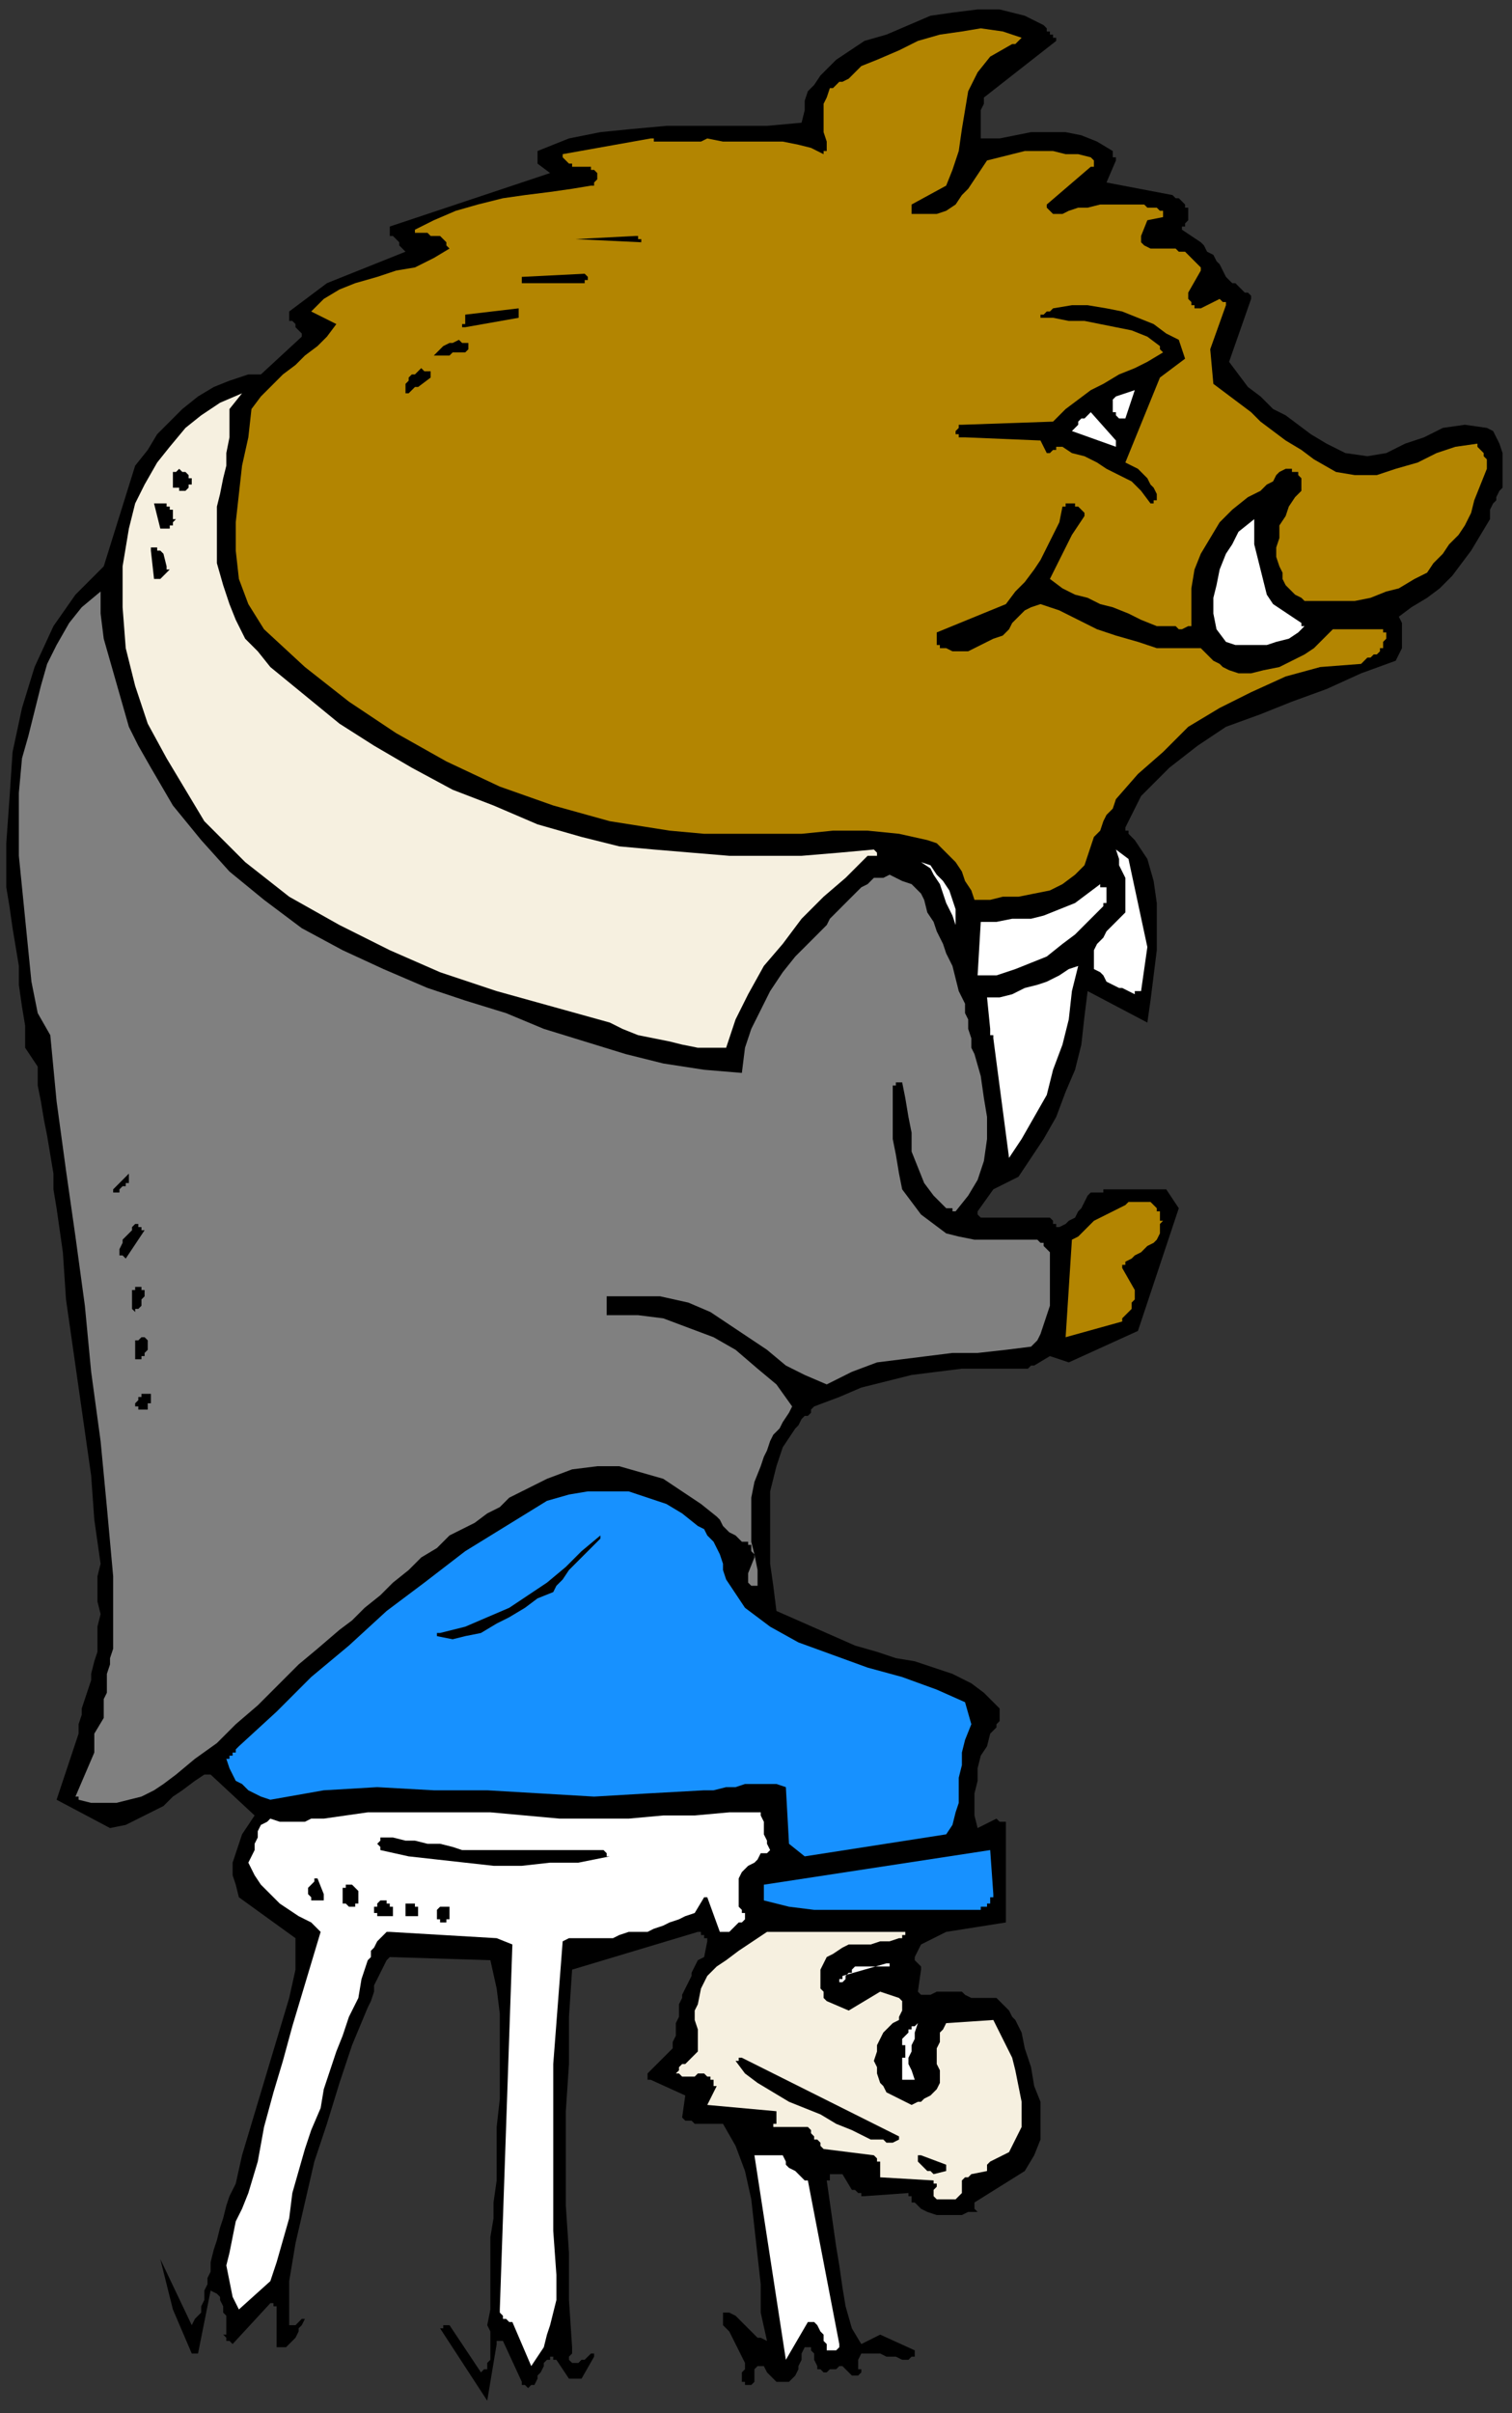
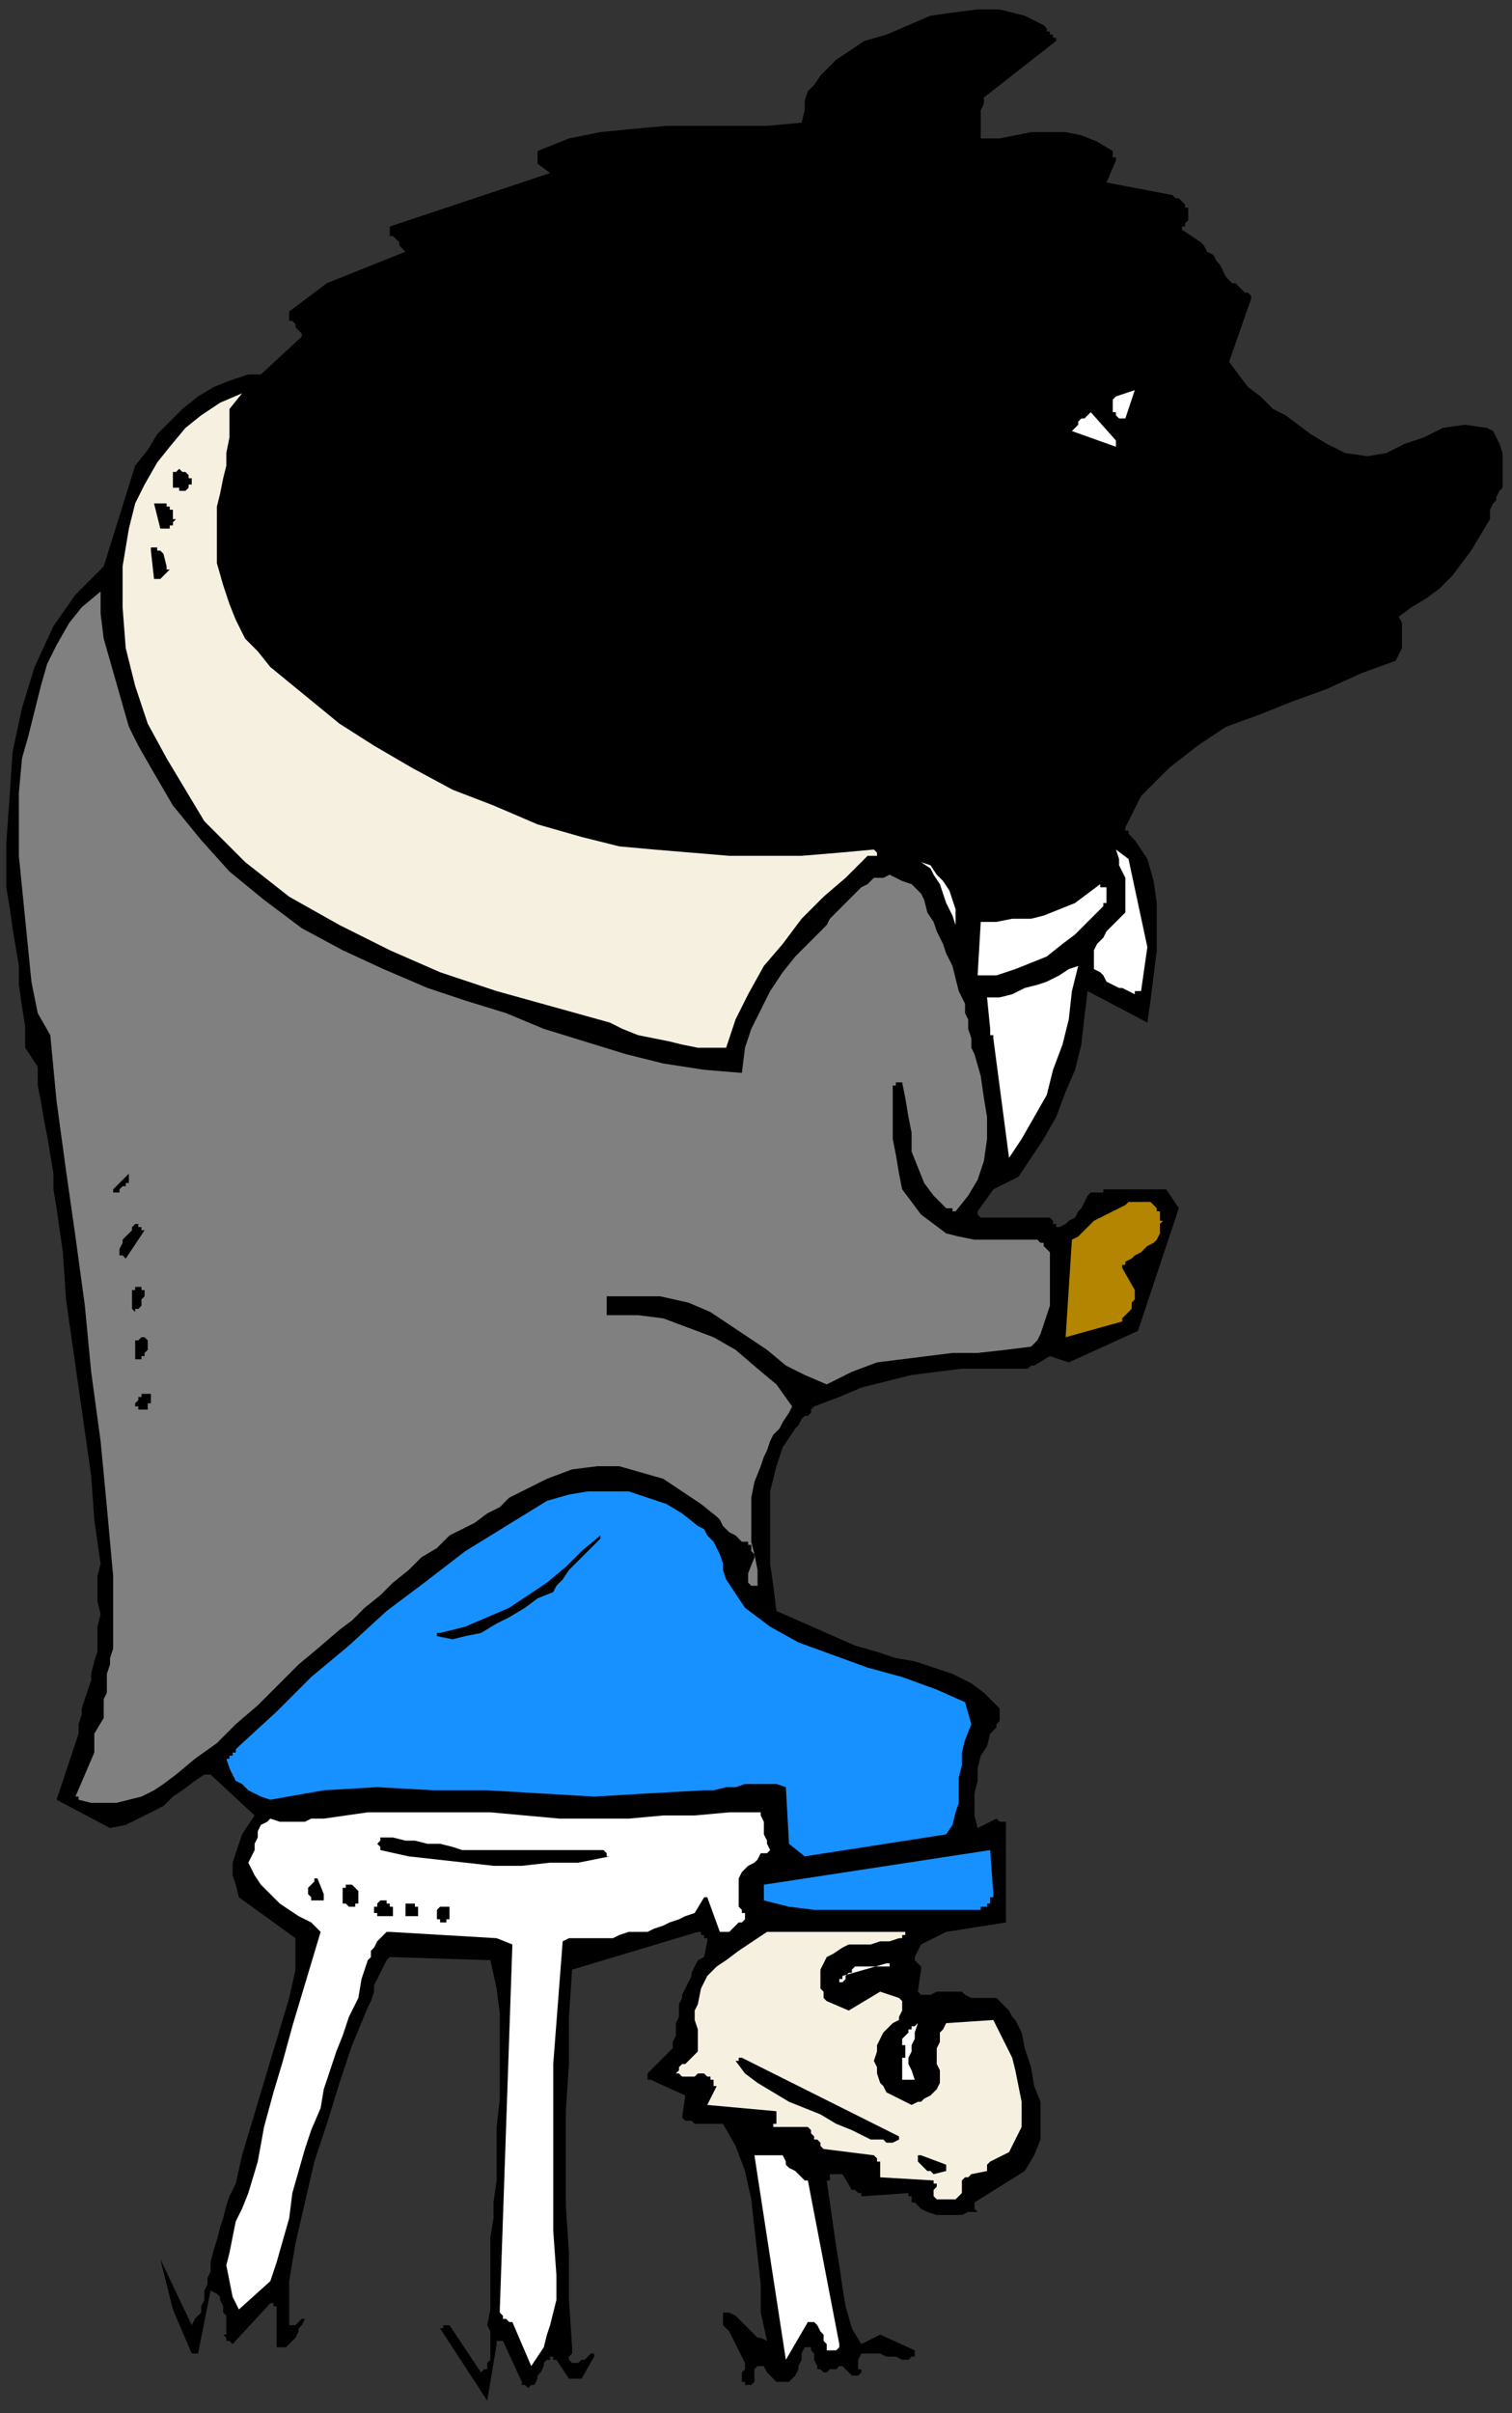
<svg xmlns="http://www.w3.org/2000/svg" xmlns:ns1="http://sodipodi.sourceforge.net/DTD/sodipodi-0.dtd" xmlns:ns2="http://www.inkscape.org/namespaces/inkscape" version="1.0" width="127.265mm" height="202.935mm" id="svg91" ns1:docname="CPIG002.WMF">
  <rect width="100%" height="100%" fill="#333333" stroke="none" />
  <ns1:namedview pagecolor="#ffffff" bordercolor="#666666" borderopacity="1" objecttolerance="10" gridtolerance="10" guidetolerance="10" ns2:pageopacity="0" ns2:pageshadow="2" ns2:window-width="640" ns2:window-height="480" id="namedview93" />
  <defs id="defs3">
    <pattern id="WMFhbasepattern" patternUnits="userSpaceOnUse" width="6" height="6" x="0" y="0" />
  </defs>
  <path style="fill:none;stroke:none;" d="  M 0,0   L 480,0   L 480,766   L 0,766   z " id="path5" />
  <path style="fill:#000000;fill-rule:evenodd;fill-opacity:1;stroke:none;" d="  M 478,153   L 478,151   L 478,149   L 478,146   L 478,144   L 477,141   L 476,139   L 475,137   L 473,136   L 466,135   L 459,136   L 453,139   L 447,141   L 441,144   L 435,145   L 428,144   L 422,141   L 417,138   L 413,135   L 409,132   L 405,130   L 401,126   L 397,123   L 394,119   L 391,115   L 398,95   L 398,94   L 397,93   L 396,93   L 395,92   L 394,91   L 393,90   L 392,90   L 391,89   L 390,88   L 389,86   L 388,84   L 387,83   L 386,81   L 384,80   L 383,78   L 382,77   L 376,73   L 376,72   L 377,72   L 377,71   L 377,71   L 378,70   L 378,69   L 378,68   L 378,67   L 378,66   L 377,66   L 377,65   L 376,64   L 375,63   L 375,63   L 374,63   L 373,62   L 352,58   L 355,51   L 355,50   L 355,50   L 354,50   L 354,49   L 354,49   L 354,48   L 354,48   L 354,48   L 349,45   L 344,43   L 339,42   L 334,42   L 328,42   L 323,43   L 318,44   L 312,44   L 312,43   L 312,42   L 312,40   L 312,38   L 312,36   L 312,35   L 313,33   L 313,31   L 336,13   L 336,12   L 335,12   L 335,11   L 334,11   L 334,10   L 333,10   L 333,9   L 332,8   L 326,5   L 318,3   L 311,3   L 303,4   L 296,5   L 289,8   L 282,11   L 275,13   L 272,15   L 269,17   L 266,19   L 263,22   L 261,24   L 259,27   L 257,29   L 256,32   L 256,33   L 256,33   L 256,33   L 256,33   L 256,34   L 256,34   L 256,34   L 256,35   L 255,39   L 244,40   L 233,40   L 223,40   L 212,40   L 201,41   L 191,42   L 181,44   L 171,48   L 171,52   L 175,55   L 124,72   L 124,74   L 124,75   L 125,75   L 126,76   L 127,77   L 127,78   L 128,79   L 129,80   L 124,82   L 119,84   L 114,86   L 109,88   L 104,90   L 100,93   L 96,96   L 92,99   L 92,101   L 92,102   L 93,102   L 94,103   L 94,104   L 95,105   L 96,106   L 96,107   L 83,119   L 83,119   L 82,119   L 82,119   L 81,119   L 81,119   L 80,119   L 80,119   L 79,119   L 73,121   L 68,123   L 63,126   L 58,130   L 54,134   L 50,138   L 47,143   L 43,148   L 33,180   L 24,189   L 17,199   L 11,212   L 7,225   L 4,239   L 3,254   L 2,268   L 2,282   L 3,288   L 4,295   L 5,301   L 6,307   L 6,313   L 7,320   L 8,326   L 8,333   L 12,339   L 12,345   L 13,350   L 14,356   L 15,361   L 16,367   L 17,373   L 17,378   L 18,384   L 20,398   L 21,413   L 23,427   L 25,441   L 27,455   L 29,469   L 30,483   L 32,497   L 31,501   L 31,505   L 31,509   L 32,513   L 31,517   L 31,521   L 31,525   L 30,528   L 29,532   L 29,534   L 28,537   L 27,540   L 26,543   L 26,545   L 25,548   L 25,551   L 18,572   L 35,581   L 40,580   L 44,578   L 48,576   L 52,574   L 55,571   L 58,569   L 62,566   L 65,564   L 65,564   L 65,564   L 66,564   L 66,564   L 66,564   L 67,564   L 67,564   L 67,564   L 81,577   L 79,580   L 77,583   L 76,586   L 75,589   L 74,592   L 74,596   L 75,599   L 76,603   L 94,616   L 94,626   L 92,635   L 89,645   L 86,655   L 83,665   L 80,675   L 77,685   L 75,694   L 73,698   L 72,701   L 71,705   L 70,708   L 69,712   L 68,715   L 67,719   L 67,722   L 66,724   L 66,726   L 65,728   L 65,731   L 64,733   L 64,735   L 62,737   L 61,739   L 51,718   L 55,734   L 61,748   L 61,748   L 61,748   L 62,748   L 62,748   L 62,748   L 63,748   L 63,748   L 63,748   L 67,728   L 69,729   L 70,730   L 70,731   L 71,733   L 71,735   L 72,736   L 72,738   L 72,739   L 72,740   L 72,740   L 72,741   L 72,741   L 72,742   L 72,742   L 71,742   L 71,742   L 72,743   L 72,743   L 72,744   L 72,744   L 73,744   L 73,744   L 74,745   L 74,745   L 86,732   L 86,732   L 86,732   L 87,732   L 87,732   L 87,732   L 87,733   L 88,733   L 88,733   L 88,745   L 88,745   L 88,745   L 88,746   L 88,746   L 89,746   L 89,746   L 91,746   L 92,745   L 93,744   L 94,743   L 95,741   L 95,740   L 96,739   L 97,737   L 97,737   L 96,737   L 96,737   L 95,738   L 95,738   L 94,739   L 94,739   L 94,739   L 93,739   L 93,739   L 92,739   L 92,739   L 92,739   L 92,739   L 92,738   L 92,738   L 92,725   L 94,713   L 97,700   L 100,687   L 104,675   L 108,662   L 112,650   L 117,638   L 118,636   L 119,633   L 119,631   L 120,629   L 121,627   L 122,625   L 123,623   L 124,622   L 156,623   L 158,632   L 159,640   L 159,649   L 159,658   L 159,667   L 158,676   L 158,685   L 158,693   L 157,700   L 157,705   L 156,711   L 156,717   L 156,722   L 156,728   L 156,734   L 155,739   L 156,741   L 156,743   L 156,744   L 156,746   L 156,747   L 156,748   L 156,750   L 155,751   L 155,752   L 155,752   L 155,753   L 154,753   L 154,753   L 154,753   L 153,754   L 153,754   L 143,739   L 143,739   L 143,739   L 142,739   L 142,739   L 141,739   L 141,740   L 140,740   L 140,740   L 155,763   L 158,745   L 158,745   L 158,745   L 158,744   L 159,744   L 159,744   L 159,744   L 160,744   L 160,744   L 166,757   L 166,758   L 166,758   L 166,758   L 166,758   L 167,758   L 167,758   L 168,759   L 168,759   L 169,758   L 170,758   L 171,756   L 171,755   L 172,754   L 173,752   L 173,751   L 174,750   L 174,750   L 175,750   L 175,749   L 175,749   L 176,749   L 176,750   L 177,750   L 177,750   L 181,756   L 181,756   L 182,756   L 182,756   L 183,756   L 183,756   L 184,756   L 184,756   L 185,756   L 189,749   L 189,748   L 188,748   L 188,748   L 187,749   L 186,750   L 185,750   L 184,751   L 183,751   L 183,751   L 183,751   L 182,751   L 182,751   L 182,751   L 182,751   L 181,750   L 181,750   L 181,749   L 181,749   L 181,749   L 182,748   L 182,748   L 182,747   L 182,747   L 182,746   L 181,731   L 181,716   L 180,701   L 180,686   L 180,671   L 181,656   L 181,641   L 182,626   L 222,614   L 223,614   L 223,614   L 223,615   L 224,615   L 224,616   L 225,616   L 225,617   L 225,617   L 224,622   L 222,623   L 221,625   L 220,627   L 220,628   L 219,630   L 218,632   L 217,634   L 217,635   L 216,637   L 216,639   L 216,641   L 215,643   L 215,645   L 215,647   L 214,649   L 214,651   L 206,659   L 206,659   L 206,659   L 206,660   L 206,660   L 206,660   L 206,660   L 206,661   L 207,661   L 218,666   L 217,673   L 218,674   L 220,674   L 221,675   L 223,675   L 225,675   L 226,675   L 228,675   L 230,675   L 234,682   L 237,690   L 239,699   L 240,708   L 241,717   L 242,726   L 242,735   L 244,744   L 242,743   L 241,743   L 239,741   L 238,740   L 236,738   L 235,737   L 234,736   L 232,735   L 232,735   L 232,735   L 231,735   L 231,735   L 231,735   L 231,735   L 230,735   L 230,736   L 230,736   L 230,736   L 230,737   L 230,737   L 230,737   L 230,738   L 230,738   L 230,738   L 230,739   L 230,739   L 230,739   L 231,740   L 231,740   L 231,740   L 232,741   L 232,741   L 237,751   L 237,752   L 237,752   L 237,753   L 236,754   L 236,755   L 236,756   L 236,757   L 237,757   L 237,758   L 237,758   L 237,758   L 237,758   L 238,758   L 238,758   L 238,758   L 239,758   L 239,758   L 240,757   L 240,757   L 240,756   L 240,755   L 240,754   L 240,754   L 240,753   L 241,752   L 242,752   L 243,752   L 244,754   L 245,755   L 246,756   L 247,757   L 249,757   L 251,757   L 252,756   L 253,755   L 254,753   L 254,752   L 255,750   L 255,748   L 256,746   L 257,746   L 258,746   L 258,747   L 259,748   L 259,749   L 259,750   L 260,752   L 260,753   L 261,753   L 262,754   L 263,754   L 264,753   L 266,753   L 267,752   L 268,752   L 269,753   L 269,753   L 269,753   L 270,754   L 270,754   L 270,754   L 271,755   L 272,755   L 272,755   L 273,755   L 274,754   L 274,753   L 273,753   L 273,752   L 273,751   L 273,750   L 273,750   L 274,748   L 276,748   L 278,748   L 280,748   L 282,749   L 285,749   L 287,750   L 289,750   L 289,750   L 290,749   L 290,749   L 291,749   L 291,748   L 291,748   L 291,747   L 291,747   L 280,742   L 274,745   L 271,740   L 269,733   L 268,727   L 267,720   L 266,714   L 265,707   L 264,700   L 263,693   L 264,693   L 264,692   L 264,691   L 265,691   L 266,691   L 267,691   L 267,691   L 268,691   L 271,696   L 271,696   L 272,696   L 272,696   L 273,697   L 273,697   L 274,697   L 274,698   L 275,698   L 289,697   L 289,698   L 289,698   L 290,698   L 290,699   L 290,699   L 290,700   L 290,700   L 291,700   L 293,702   L 295,703   L 298,704   L 300,704   L 303,704   L 306,704   L 308,703   L 311,703   L 311,703   L 311,703   L 310,702   L 310,702   L 310,702   L 310,701   L 310,701   L 310,700   L 326,690   L 329,685   L 331,680   L 331,674   L 331,668   L 329,663   L 328,657   L 326,651   L 325,646   L 324,644   L 323,642   L 322,641   L 321,639   L 320,638   L 319,637   L 317,635   L 316,635   L 309,635   L 307,634   L 306,633   L 304,633   L 302,633   L 300,633   L 298,633   L 296,634   L 294,634   L 294,634   L 293,634   L 293,634   L 293,634   L 292,633   L 292,633   L 292,633   L 292,633   L 293,626   L 293,626   L 293,625   L 293,625   L 292,624   L 292,624   L 291,623   L 291,623   L 291,622   L 293,618   L 301,614   L 320,611   L 320,580   L 320,580   L 320,579   L 319,579   L 319,579   L 319,579   L 318,579   L 318,579   L 317,578   L 311,581   L 310,577   L 310,574   L 310,570   L 311,566   L 311,562   L 312,558   L 314,555   L 315,551   L 316,550   L 317,549   L 317,548   L 318,547   L 318,545   L 318,544   L 318,543   L 317,542   L 313,538   L 309,535   L 303,532   L 297,530   L 291,528   L 285,527   L 279,525   L 272,523   L 247,512   L 246,504   L 245,497   L 245,489   L 245,481   L 245,474   L 247,466   L 249,460   L 253,454   L 254,453   L 255,451   L 256,450   L 257,450   L 258,449   L 258,448   L 259,447   L 259,447   L 267,444   L 274,441   L 282,439   L 290,437   L 298,436   L 306,435   L 314,435   L 323,435   L 324,435   L 325,435   L 326,435   L 326,435   L 327,435   L 328,434   L 328,434   L 329,434   L 334,431   L 340,433   L 362,423   L 375,384   L 371,378   L 352,378   L 352,378   L 351,378   L 351,379   L 350,379   L 349,379   L 348,379   L 348,379   L 347,379   L 346,380   L 345,382   L 344,384   L 343,385   L 342,387   L 340,388   L 339,389   L 337,390   L 336,390   L 336,389   L 336,389   L 335,389   L 335,388   L 335,388   L 335,388   L 334,387   L 314,387   L 313,387   L 313,387   L 313,387   L 312,387   L 312,387   L 311,386   L 311,386   L 311,385   L 316,378   L 324,374   L 328,368   L 332,362   L 336,355   L 339,347   L 342,340   L 344,332   L 345,323   L 346,315   L 365,325   L 366,318   L 367,310   L 368,302   L 368,295   L 368,287   L 367,280   L 365,273   L 361,267   L 360,266   L 360,266   L 359,265   L 359,265   L 359,264   L 358,264   L 358,264   L 358,263   L 363,253   L 372,244   L 381,237   L 390,231   L 401,227   L 411,223   L 422,219   L 433,214   L 444,210   L 445,208   L 446,206   L 446,204   L 446,203   L 446,201   L 446,199   L 446,198   L 445,196   L 449,193   L 454,190   L 458,187   L 462,183   L 465,179   L 468,175   L 471,170   L 474,165   L 474,163   L 474,162   L 475,160   L 476,159   L 476,158   L 477,156   L 478,155   L 478,153  z " id="path7" />
-   <path style="fill:#b38501;fill-rule:evenodd;fill-opacity:1;stroke:none;" d="  M 473,149   L 473,148   L 473,147   L 473,146   L 472,145   L 472,144   L 471,143   L 470,142   L 470,141   L 463,142   L 457,144   L 451,147   L 444,149   L 438,151   L 431,151   L 425,150   L 418,146   L 414,143   L 409,140   L 405,137   L 401,134   L 398,131   L 394,128   L 390,125   L 386,122   L 385,111   L 390,97   L 390,97   L 390,96   L 390,96   L 390,96   L 389,96   L 389,96   L 389,96   L 388,95   L 382,98   L 381,98   L 381,98   L 380,98   L 380,97   L 380,97   L 379,97   L 379,96   L 378,95   L 378,95   L 378,95   L 378,95   L 378,94   L 378,94   L 378,94   L 378,93   L 378,93   L 382,86   L 382,85   L 381,84   L 380,83   L 379,82   L 378,81   L 377,80   L 375,80   L 374,79   L 372,79   L 371,79   L 369,79   L 368,79   L 367,79   L 366,79   L 364,78   L 363,77   L 363,77   L 363,77   L 363,77   L 363,76   L 363,76   L 363,76   L 363,75   L 363,75   L 365,70   L 370,69   L 370,68   L 370,67   L 369,67   L 368,66   L 366,66   L 365,66   L 364,65   L 363,65   L 359,65   L 356,65   L 353,65   L 350,65   L 346,66   L 343,66   L 340,67   L 338,68   L 337,68   L 337,68   L 336,68   L 336,68   L 336,68   L 335,68   L 335,68   L 334,67   L 334,67   L 334,67   L 334,67   L 333,66   L 333,66   L 333,66   L 333,65   L 333,65   L 347,53   L 348,53   L 348,52   L 348,52   L 348,51   L 348,51   L 347,50   L 347,50   L 347,50   L 343,49   L 339,49   L 335,48   L 330,48   L 326,48   L 322,49   L 318,50   L 314,51   L 312,54   L 310,57   L 308,60   L 306,62   L 304,65   L 301,67   L 298,68   L 294,68   L 294,68   L 293,68   L 292,68   L 291,68   L 291,68   L 291,68   L 290,68   L 290,67   L 290,67   L 290,67   L 290,66   L 290,66   L 290,66   L 290,65   L 290,65   L 290,65   L 301,59   L 303,54   L 305,48   L 306,41   L 307,35   L 308,29   L 311,23   L 315,18   L 322,14   L 322,14   L 323,14   L 323,14   L 324,13   L 324,13   L 324,13   L 325,12   L 325,12   L 319,10   L 312,9   L 306,10   L 299,11   L 292,13   L 286,16   L 279,19   L 274,21   L 272,23   L 271,24   L 270,25   L 268,26   L 267,26   L 266,27   L 265,28   L 264,28   L 263,31   L 262,33   L 262,35   L 262,37   L 262,40   L 262,42   L 263,45   L 263,47   L 263,47   L 263,47   L 263,47   L 263,48   L 263,48   L 263,48   L 262,48   L 262,49   L 258,47   L 254,46   L 249,45   L 244,45   L 239,45   L 234,45   L 230,45   L 225,44   L 223,45   L 221,45   L 219,45   L 217,45   L 215,45   L 213,45   L 211,45   L 209,45   L 209,45   L 209,45   L 208,45   L 208,45   L 208,45   L 208,44   L 207,44   L 207,44   L 179,49   L 179,50   L 179,50   L 179,50   L 180,51   L 180,51   L 180,51   L 181,52   L 181,52   L 182,52   L 182,53   L 183,53   L 184,53   L 185,53   L 185,53   L 186,53   L 187,53   L 187,53   L 188,53   L 188,54   L 189,54   L 189,54   L 189,54   L 190,55   L 190,55   L 190,56   L 190,56   L 190,57   L 189,58   L 189,58   L 189,59   L 189,59   L 188,59   L 182,60   L 175,61   L 167,62   L 160,63   L 152,65   L 145,67   L 138,70   L 132,73   L 132,74   L 133,74   L 134,74   L 135,74   L 136,74   L 137,75   L 138,75   L 139,75   L 139,75   L 140,75   L 140,75   L 141,76   L 141,76   L 142,77   L 142,78   L 143,79   L 138,82   L 132,85   L 126,86   L 120,88   L 113,90   L 108,92   L 103,95   L 99,99   L 107,103   L 104,107   L 101,110   L 97,113   L 94,116   L 90,119   L 87,122   L 83,126   L 80,130   L 79,139   L 77,148   L 76,157   L 75,166   L 75,175   L 76,184   L 79,192   L 84,200   L 97,212   L 111,223   L 126,233   L 142,242   L 159,250   L 176,256   L 194,261   L 213,264   L 224,265   L 234,265   L 245,265   L 255,265   L 265,264   L 276,264   L 286,265   L 295,267   L 298,268   L 300,270   L 302,272   L 304,274   L 306,277   L 307,280   L 309,283   L 310,286   L 315,286   L 319,285   L 324,285   L 329,284   L 334,283   L 338,281   L 342,278   L 345,275   L 346,272   L 347,269   L 348,266   L 350,264   L 351,261   L 352,259   L 354,257   L 355,254   L 362,246   L 370,239   L 378,231   L 388,225   L 398,220   L 409,215   L 420,212   L 433,211   L 434,210   L 435,209   L 435,209   L 436,209   L 437,208   L 437,208   L 438,208   L 439,207   L 439,207   L 439,206   L 440,206   L 440,205   L 440,204   L 440,204   L 441,203   L 441,202   L 441,202   L 441,202   L 441,201   L 441,201   L 440,201   L 440,201   L 440,200   L 440,200   L 424,200   L 421,203   L 418,206   L 415,208   L 411,210   L 407,212   L 402,213   L 398,214   L 394,214   L 391,213   L 389,212   L 388,211   L 386,210   L 385,209   L 384,208   L 383,207   L 382,206   L 375,206   L 368,206   L 362,204   L 355,202   L 349,200   L 343,197   L 337,194   L 331,192   L 328,193   L 326,194   L 324,196   L 322,198   L 321,200   L 319,202   L 316,203   L 314,204   L 312,205   L 310,206   L 308,207   L 307,207   L 305,207   L 303,207   L 301,206   L 299,206   L 299,206   L 299,205   L 299,205   L 298,205   L 298,205   L 298,204   L 298,204   L 298,204   L 298,203   L 298,203   L 298,203   L 298,203   L 298,202   L 298,202   L 298,201   L 298,201   L 320,192   L 323,188   L 326,185   L 329,181   L 331,178   L 333,174   L 335,170   L 337,166   L 338,161   L 338,161   L 338,161   L 338,161   L 339,161   L 339,160   L 339,160   L 340,160   L 340,160   L 341,160   L 342,160   L 342,161   L 343,161   L 344,162   L 344,162   L 345,163   L 345,164   L 341,170   L 334,184   L 338,187   L 342,189   L 346,190   L 350,192   L 354,193   L 359,195   L 363,197   L 368,199   L 369,199   L 371,199   L 372,199   L 374,199   L 375,200   L 376,200   L 378,199   L 379,199   L 379,193   L 379,187   L 380,181   L 382,176   L 385,171   L 388,166   L 392,162   L 397,158   L 399,157   L 401,156   L 402,155   L 403,154   L 405,153   L 406,151   L 407,150   L 409,149   L 409,149   L 410,149   L 410,149   L 411,149   L 411,150   L 412,150   L 412,150   L 413,150   L 413,151   L 413,151   L 414,152   L 414,152   L 414,153   L 414,154   L 414,155   L 414,156   L 412,158   L 410,161   L 409,164   L 407,167   L 407,171   L 406,174   L 406,177   L 407,180   L 408,182   L 408,184   L 409,186   L 410,187   L 411,188   L 412,189   L 414,190   L 415,191   L 420,191   L 426,191   L 431,191   L 436,190   L 441,188   L 445,187   L 450,184   L 454,182   L 456,179   L 459,176   L 461,173   L 464,170   L 466,167   L 468,163   L 469,159   L 471,154   L 473,149  z " id="path9" />
-   <path style="fill:#ffffff;fill-rule:evenodd;fill-opacity:1;stroke:none;" d="  M 414,198   L 408,194   L 405,192   L 403,189   L 402,185   L 401,181   L 400,177   L 399,173   L 399,169   L 399,165   L 394,169   L 392,173   L 390,176   L 388,181   L 387,186   L 386,190   L 386,195   L 387,200   L 390,204   L 393,205   L 396,205   L 399,205   L 403,205   L 406,204   L 410,203   L 413,201   L 415,199   L 415,199   L 415,199   L 415,199   L 414,199   L 414,198   L 414,198   L 414,198   L 414,198  z " id="path11" />
  <path style="fill:#000000;fill-rule:evenodd;fill-opacity:1;stroke:none;" d="  M 377,114   L 375,108   L 371,106   L 367,103   L 362,101   L 357,99   L 352,98   L 346,97   L 341,97   L 335,98   L 334,99   L 334,99   L 333,99   L 332,100   L 332,100   L 331,100   L 331,101   L 331,101   L 335,101   L 340,102   L 345,102   L 350,103   L 355,104   L 360,105   L 365,107   L 369,110   L 369,110   L 369,110   L 369,110   L 369,111   L 369,111   L 369,111   L 370,112   L 370,112   L 365,115   L 361,117   L 356,119   L 351,122   L 347,124   L 343,127   L 339,130   L 335,134   L 306,135   L 306,135   L 305,135   L 305,135   L 305,135   L 305,136   L 305,136   L 305,136   L 304,137   L 304,137   L 304,138   L 305,138   L 305,138   L 305,139   L 306,139   L 306,139   L 307,139   L 331,140   L 333,144   L 334,144   L 334,144   L 335,143   L 335,143   L 336,143   L 336,142   L 337,142   L 338,142   L 341,144   L 345,145   L 349,147   L 352,149   L 356,151   L 360,153   L 363,156   L 366,160   L 366,160   L 367,160   L 367,160   L 367,159   L 368,159   L 368,159   L 368,159   L 368,159   L 368,157   L 367,155   L 366,154   L 365,152   L 363,150   L 362,149   L 360,148   L 358,147   L 369,120   L 377,114  z " id="path13" />
  <path style="fill:#b38501;fill-rule:evenodd;fill-opacity:1;stroke:none;" d="  M 369,386   L 369,386   L 369,386   L 369,386   L 369,385   L 368,385   L 368,385   L 368,384   L 368,384   L 367,383   L 366,382   L 364,382   L 363,382   L 361,382   L 359,382   L 358,383   L 356,384   L 354,385   L 352,386   L 350,387   L 348,388   L 346,390   L 345,391   L 343,393   L 341,394   L 339,425   L 357,420   L 357,419   L 358,418   L 359,417   L 360,416   L 360,414   L 361,413   L 361,411   L 361,410   L 357,403   L 357,403   L 357,402   L 357,402   L 357,402   L 358,402   L 358,401   L 358,401   L 358,401   L 360,400   L 361,399   L 363,398   L 364,397   L 365,396   L 367,395   L 368,394   L 369,392   L 369,391   L 369,391   L 369,391   L 369,390   L 369,390   L 369,389   L 369,389   L 370,388   L 370,388   L 369,388   L 369,388   L 369,387   L 369,387   L 369,386   L 369,386   L 369,386  z " id="path15" />
  <path style="fill:#ffffff;fill-rule:evenodd;fill-opacity:1;stroke:none;" d="  M 365,301   L 359,273   L 355,270   L 356,273   L 356,275   L 357,277   L 358,279   L 358,282   L 358,284   L 358,287   L 358,290   L 356,292   L 354,294   L 352,296   L 351,298   L 349,300   L 348,302   L 348,305   L 348,308   L 350,309   L 351,310   L 352,312   L 354,313   L 356,314   L 357,314   L 359,315   L 361,316   L 361,315   L 362,315   L 362,315   L 362,315   L 362,315   L 362,315   L 362,315   L 363,315   L 365,301  z " id="path17" />
  <path style="fill:#ffffff;fill-rule:evenodd;fill-opacity:1;stroke:none;" d="  M 361,124   L 355,126   L 354,127   L 354,128   L 354,129   L 354,130   L 354,131   L 355,131   L 355,132   L 356,133   L 356,133   L 357,133   L 357,133   L 357,133   L 358,133   L 358,133   L 358,133   L 358,133   L 361,124  z " id="path19" />
  <path style="fill:#ffffff;fill-rule:evenodd;fill-opacity:1;stroke:none;" d="  M 355,140   L 347,131   L 346,132   L 346,132   L 345,133   L 344,133   L 343,134   L 343,135   L 342,136   L 341,137   L 355,142   L 355,142   L 355,142   L 355,141   L 355,141   L 355,141   L 355,141   L 355,140   L 355,140  z " id="path21" />
  <path style="fill:#ffffff;fill-rule:evenodd;fill-opacity:1;stroke:none;" d="  M 352,285   L 352,285   L 352,285   L 352,284   L 352,284   L 352,283   L 352,283   L 352,283   L 352,282   L 352,282   L 352,282   L 351,282   L 351,282   L 351,282   L 351,282   L 350,282   L 350,281   L 346,284   L 342,287   L 337,289   L 332,291   L 328,292   L 322,292   L 317,293   L 312,293   L 311,310   L 317,310   L 323,308   L 328,306   L 333,304   L 338,300   L 342,297   L 346,293   L 350,289   L 351,288   L 351,288   L 351,288   L 351,287   L 351,287   L 352,287   L 352,287   L 352,286   L 352,286   L 352,286   L 352,286   L 352,286   L 352,286   L 352,285   L 352,285   L 352,285  z " id="path23" />
  <path style="fill:#ffffff;fill-rule:evenodd;fill-opacity:1;stroke:none;" d="  M 343,307   L 340,308   L 337,310   L 333,312   L 330,313   L 326,314   L 322,316   L 318,317   L 314,317   L 315,327   L 315,328   L 315,328   L 315,328   L 315,329   L 316,329   L 316,329   L 316,330   L 316,330   L 321,368   L 325,362   L 329,355   L 333,348   L 335,340   L 338,332   L 340,324   L 341,315   L 343,307  z " id="path25" />
  <path style="fill:#808080;fill-rule:evenodd;fill-opacity:1;stroke:none;" d="  M 334,406   L 334,400   L 334,399   L 334,398   L 333,397   L 332,396   L 332,395   L 331,395   L 330,394   L 329,394   L 325,394   L 320,394   L 315,394   L 310,394   L 305,393   L 301,392   L 297,389   L 293,386   L 290,382   L 287,378   L 286,373   L 285,367   L 284,362   L 284,357   L 284,352   L 284,347   L 284,346   L 284,346   L 284,345   L 285,345   L 285,345   L 285,344   L 285,344   L 285,344   L 285,344   L 286,344   L 286,344   L 286,344   L 287,344   L 287,344   L 287,344   L 287,344   L 288,349   L 289,355   L 290,360   L 290,366   L 292,371   L 294,376   L 297,380   L 301,384   L 302,384   L 302,384   L 303,384   L 303,385   L 303,385   L 304,385   L 304,385   L 304,385   L 308,380   L 311,375   L 313,369   L 314,362   L 314,355   L 313,349   L 312,342   L 310,335   L 309,333   L 309,330   L 308,327   L 308,324   L 307,322   L 307,319   L 306,317   L 305,315   L 304,311   L 303,307   L 301,303   L 300,300   L 298,296   L 297,293   L 295,290   L 294,286   L 293,284   L 291,282   L 290,281   L 287,280   L 285,279   L 283,278   L 281,279   L 278,279   L 276,281   L 274,282   L 272,284   L 270,286   L 268,288   L 266,290   L 264,292   L 263,294   L 258,299   L 253,304   L 249,309   L 245,315   L 242,321   L 239,327   L 237,333   L 236,341   L 224,340   L 211,338   L 199,335   L 186,331   L 173,327   L 161,322   L 148,318   L 136,314   L 122,308   L 109,302   L 96,295   L 84,286   L 73,277   L 64,267   L 55,256   L 48,244   L 44,237   L 41,231   L 39,224   L 37,217   L 35,210   L 33,203   L 32,195   L 32,188   L 26,193   L 22,198   L 18,205   L 15,211   L 13,218   L 11,226   L 9,234   L 7,241   L 6,252   L 6,262   L 6,272   L 7,282   L 8,292   L 9,302   L 10,312   L 12,322   L 16,329   L 18,350   L 21,372   L 24,393   L 27,415   L 29,436   L 32,458   L 34,479   L 36,501   L 36,504   L 36,507   L 36,510   L 36,513   L 36,516   L 36,519   L 36,521   L 36,524   L 35,527   L 35,529   L 34,532   L 34,534   L 34,536   L 34,538   L 33,540   L 33,542   L 33,543   L 33,543   L 33,544   L 33,544   L 33,545   L 33,545   L 33,546   L 33,546   L 30,551   L 30,557   L 24,571   L 24,571   L 24,571   L 24,571   L 25,571   L 25,571   L 25,572   L 25,572   L 25,572   L 29,573   L 33,573   L 37,573   L 41,572   L 45,571   L 49,569   L 52,567   L 56,564   L 62,559   L 69,554   L 75,548   L 82,542   L 88,536   L 95,529   L 101,524   L 108,518   L 112,515   L 116,511   L 121,507   L 125,503   L 130,499   L 134,495   L 139,492   L 143,488   L 147,486   L 151,484   L 155,481   L 159,479   L 162,476   L 166,474   L 170,472   L 174,470   L 182,467   L 190,466   L 197,466   L 204,468   L 211,470   L 217,474   L 223,478   L 228,482   L 229,483   L 230,485   L 231,486   L 232,487   L 234,488   L 235,489   L 236,490   L 238,490   L 238,490   L 238,491   L 239,491   L 239,492   L 239,493   L 239,493   L 240,494   L 240,495   L 238,500   L 238,500   L 238,501   L 238,502   L 238,502   L 238,503   L 238,503   L 238,503   L 239,504   L 239,504   L 239,504   L 239,504   L 240,504   L 240,504   L 240,504   L 241,504   L 241,504   L 241,499   L 240,494   L 239,490   L 239,485   L 239,480   L 239,476   L 240,471   L 242,466   L 243,463   L 244,461   L 245,458   L 246,456   L 248,454   L 249,452   L 251,449   L 252,447   L 247,440   L 241,435   L 234,429   L 227,425   L 219,422   L 211,419   L 203,418   L 194,418   L 193,418   L 193,417   L 193,417   L 193,416   L 193,415   L 193,414   L 193,413   L 193,412   L 210,412   L 219,414   L 226,417   L 232,421   L 238,425   L 244,429   L 250,434   L 256,437   L 263,440   L 271,436   L 279,433   L 287,432   L 295,431   L 303,430   L 311,430   L 320,429   L 328,428   L 330,426   L 331,424   L 332,421   L 333,418   L 334,415   L 334,412   L 334,409   L 334,406  z " id="path27" />
  <path style="fill:#f6f0e0;fill-rule:evenodd;fill-opacity:1;stroke:none;" d="  M 325,676   L 325,672   L 325,668   L 324,663   L 323,658   L 322,654   L 320,650   L 318,646   L 316,642   L 301,643   L 300,645   L 299,646   L 299,649   L 298,651   L 298,653   L 298,656   L 299,658   L 299,661   L 299,662   L 298,664   L 297,665   L 296,666   L 294,667   L 293,668   L 292,668   L 290,669   L 282,665   L 281,663   L 280,662   L 279,659   L 279,657   L 278,655   L 279,652   L 279,650   L 280,648   L 281,646   L 282,645   L 283,644   L 284,643   L 286,642   L 286,641   L 287,639   L 287,638   L 287,638   L 287,637   L 287,637   L 287,637   L 287,636   L 287,636   L 287,636   L 286,635   L 280,633   L 270,639   L 263,636   L 262,635   L 262,633   L 261,632   L 261,630   L 261,628   L 261,626   L 262,624   L 263,622   L 265,621   L 268,619   L 270,618   L 274,618   L 277,618   L 280,617   L 283,617   L 286,616   L 287,616   L 287,616   L 287,615   L 287,615   L 288,615   L 288,614   L 288,614   L 287,614   L 244,614   L 241,616   L 238,618   L 235,620   L 231,623   L 228,625   L 225,628   L 223,632   L 222,637   L 221,639   L 221,642   L 222,645   L 222,647   L 222,650   L 222,652   L 220,654   L 218,656   L 217,656   L 217,656   L 216,657   L 216,657   L 216,657   L 216,658   L 216,658   L 215,659   L 216,659   L 217,660   L 218,660   L 220,660   L 221,660   L 222,659   L 224,659   L 225,660   L 225,660   L 225,660   L 226,660   L 226,661   L 227,661   L 227,662   L 227,663   L 228,663   L 225,669   L 247,671   L 247,672   L 247,672   L 247,673   L 247,674   L 247,674   L 247,675   L 246,675   L 246,676   L 257,676   L 258,677   L 258,678   L 259,679   L 259,680   L 260,680   L 261,681   L 261,682   L 262,683   L 278,685   L 279,686   L 279,686   L 279,686   L 279,687   L 280,687   L 280,688   L 280,688   L 280,688   L 280,688   L 280,689   L 280,689   L 280,690   L 280,690   L 280,690   L 280,691   L 280,692   L 297,693   L 297,694   L 298,694   L 298,695   L 297,696   L 297,696   L 297,697   L 297,698   L 298,699   L 298,699   L 298,699   L 299,699   L 299,699   L 299,699   L 300,699   L 300,699   L 301,699   L 301,699   L 302,699   L 303,699   L 304,699   L 305,698   L 305,698   L 306,697   L 306,697   L 306,696   L 306,695   L 306,695   L 306,694   L 306,693   L 307,692   L 308,692   L 309,691   L 314,690   L 314,690   L 314,690   L 314,689   L 314,689   L 314,688   L 314,688   L 314,688   L 315,687   L 321,684   L 325,676  z " id="path29" />
  <path style="fill:#1791ff;fill-rule:evenodd;fill-opacity:1;stroke:none;" d="  M 316,602   L 315,588   L 243,599   L 243,604   L 251,606   L 259,607   L 267,607   L 276,607   L 284,607   L 293,607   L 301,607   L 310,607   L 311,607   L 311,607   L 312,607   L 312,606   L 313,606   L 313,606   L 314,606   L 314,605   L 314,605   L 314,605   L 315,605   L 315,604   L 315,604   L 315,603   L 316,603   L 316,603   L 316,603   L 316,602   L 316,602   L 316,602  z " id="path31" />
  <path style="fill:#1791ff;fill-rule:evenodd;fill-opacity:1;stroke:none;" d="  M 309,548   L 307,541   L 298,537   L 287,533   L 276,530   L 265,526   L 254,522   L 245,517   L 237,511   L 231,502   L 230,499   L 230,497   L 229,494   L 228,492   L 227,490   L 225,488   L 224,486   L 222,485   L 217,481   L 212,478   L 206,476   L 200,474   L 193,474   L 187,474   L 181,475   L 174,477   L 161,485   L 148,493   L 135,503   L 123,512   L 111,523   L 99,533   L 88,544   L 76,555   L 75,556   L 75,557   L 74,557   L 74,558   L 73,558   L 73,559   L 72,559   L 72,559   L 73,562   L 74,564   L 75,566   L 77,567   L 79,569   L 81,570   L 83,571   L 86,572   L 103,569   L 120,568   L 138,569   L 155,569   L 172,570   L 189,571   L 206,570   L 224,569   L 227,569   L 231,568   L 234,568   L 237,567   L 241,567   L 244,567   L 247,567   L 250,568   L 251,586   L 256,590   L 301,583   L 303,580   L 304,576   L 305,573   L 305,569   L 305,565   L 306,561   L 306,557   L 307,553   L 309,548  z " id="path33" />
  <path style="fill:#ffffff;fill-rule:evenodd;fill-opacity:1;stroke:none;" d="  M 304,293   L 304,289   L 303,286   L 302,283   L 300,280   L 298,278   L 296,275   L 293,274   L 290,272   L 293,274   L 296,276   L 297,278   L 299,281   L 300,284   L 301,287   L 303,291   L 304,294   L 304,293   L 304,293   L 304,293   L 304,293  z " id="path35" />
  <path style="fill:#000000;fill-rule:evenodd;fill-opacity:1;stroke:none;" d="  M 301,688   L 293,685   L 292,685   L 292,686   L 292,687   L 293,688   L 294,689   L 295,690   L 296,690   L 297,691   L 301,690   L 301,689   L 301,689   L 301,689   L 301,689   L 301,689   L 301,688   L 301,688  z " id="path37" />
  <path style="fill:#ffffff;fill-rule:evenodd;fill-opacity:1;stroke:none;" d="  M 292,643   L 292,643   L 292,643   L 291,644   L 291,644   L 291,644   L 291,644   L 290,644   L 290,645   L 290,645   L 289,645   L 289,646   L 289,646   L 288,647   L 288,647   L 288,647   L 287,648   L 287,648   L 287,649   L 287,649   L 287,650   L 288,650   L 288,651   L 288,651   L 288,652   L 288,652   L 288,653   L 288,653   L 288,653   L 288,654   L 287,654   L 287,654   L 287,654   L 287,661   L 288,661   L 288,661   L 289,661   L 289,661   L 290,661   L 290,661   L 291,661   L 291,661   L 290,658   L 289,656   L 289,654   L 290,652   L 290,650   L 291,648   L 291,646   L 292,643  z " id="path39" />
  <path style="fill:#000000;fill-rule:evenodd;fill-opacity:1;stroke:none;" d="  M 286,679   L 236,654   L 236,654   L 236,654   L 236,654   L 235,654   L 235,655   L 235,655   L 234,655   L 234,655   L 237,659   L 241,662   L 246,665   L 251,668   L 256,670   L 261,672   L 266,675   L 271,677   L 273,678   L 275,679   L 277,680   L 279,680   L 281,680   L 282,681   L 284,681   L 286,680   L 286,680   L 286,680   L 286,679   L 286,679  z " id="path41" />
  <path style="fill:#ffffff;fill-rule:evenodd;fill-opacity:1;stroke:none;" d="  M 282,624   L 268,628   L 268,629   L 267,629   L 267,629   L 267,629   L 267,629   L 267,629   L 267,630   L 268,630   L 268,630   L 269,629   L 269,628   L 270,627   L 271,627   L 271,626   L 272,625   L 274,625   L 284,625   L 284,625   L 283,625   L 283,625   L 283,624   L 283,624   L 282,624   L 282,624   L 282,624  z " id="path43" />
  <path style="fill:#f6f0e0;fill-rule:evenodd;fill-opacity:1;stroke:none;" d="  M 278,270   L 267,271   L 255,272   L 244,272   L 232,272   L 220,271   L 208,270   L 197,269   L 185,266   L 171,262   L 157,256   L 144,251   L 131,244   L 119,237   L 108,230   L 97,221   L 86,212   L 82,207   L 78,203   L 75,197   L 73,192   L 71,186   L 69,179   L 69,173   L 69,166   L 69,161   L 70,157   L 71,152   L 72,148   L 72,144   L 73,139   L 73,135   L 73,130   L 77,125   L 70,128   L 64,132   L 59,136   L 54,142   L 50,147   L 46,154   L 43,160   L 41,168   L 39,180   L 39,193   L 40,206   L 43,218   L 47,230   L 53,241   L 59,251   L 65,261   L 78,274   L 92,285   L 108,294   L 124,302   L 140,309   L 158,315   L 176,320   L 194,325   L 198,327   L 203,329   L 208,330   L 213,331   L 217,332   L 222,333   L 227,333   L 231,333   L 234,324   L 238,316   L 243,307   L 249,300   L 255,292   L 262,285   L 269,279   L 276,272   L 277,272   L 277,272   L 278,272   L 279,272   L 279,271   L 279,271   L 279,271   L 278,270  z " id="path45" />
  <path style="fill:#ffffff;fill-rule:evenodd;fill-opacity:1;stroke:none;" d="  M 267,745   L 257,693   L 256,693   L 255,692   L 254,691   L 253,690   L 251,689   L 250,688   L 250,687   L 249,685   L 240,685   L 250,750   L 257,738   L 258,738   L 259,738   L 260,739   L 261,741   L 262,742   L 262,744   L 263,745   L 263,747   L 264,747   L 264,747   L 265,747   L 265,747   L 266,747   L 267,746   L 267,746   L 267,745  z " id="path47" />
  <path style="fill:#ffffff;fill-rule:evenodd;fill-opacity:1;stroke:none;" d="  M 245,588   L 244,586   L 244,585   L 243,583   L 243,582   L 243,580   L 243,579   L 242,577   L 242,576   L 232,576   L 221,577   L 211,577   L 200,578   L 189,578   L 178,578   L 167,577   L 156,576   L 150,576   L 143,576   L 136,576   L 130,576   L 123,576   L 117,576   L 110,577   L 103,578   L 101,578   L 99,578   L 97,579   L 95,579   L 93,579   L 91,579   L 89,579   L 86,578   L 85,579   L 83,580   L 82,582   L 82,584   L 81,586   L 81,588   L 80,590   L 79,592   L 81,596   L 83,599   L 86,602   L 89,605   L 92,607   L 95,609   L 99,611   L 102,614   L 99,624   L 96,634   L 93,644   L 90,655   L 87,665   L 84,676   L 82,687   L 79,697   L 77,702   L 75,706   L 74,711   L 73,716   L 72,720   L 73,725   L 74,730   L 76,734   L 86,725   L 88,719   L 90,712   L 92,705   L 93,697   L 95,690   L 97,683   L 99,677   L 102,670   L 103,664   L 105,658   L 107,652   L 109,647   L 111,641   L 114,635   L 115,629   L 117,623   L 118,622   L 118,620   L 119,619   L 120,617   L 121,616   L 122,615   L 123,614   L 124,614   L 158,616   L 163,618   L 159,734   L 159,735   L 160,736   L 160,736   L 160,737   L 161,737   L 161,737   L 162,738   L 163,738   L 169,752   L 171,749   L 173,746   L 174,742   L 175,739   L 176,735   L 177,731   L 177,727   L 177,723   L 176,709   L 176,696   L 176,683   L 176,670   L 176,656   L 177,643   L 178,630   L 179,617   L 181,616   L 183,616   L 186,616   L 189,616   L 192,616   L 195,616   L 197,615   L 200,614   L 203,614   L 206,614   L 208,613   L 211,612   L 213,611   L 216,610   L 218,609   L 221,608   L 224,603   L 224,603   L 224,603   L 224,603   L 224,603   L 225,603   L 225,603   L 225,603   L 225,603   L 229,614   L 230,614   L 231,614   L 232,614   L 233,613   L 234,612   L 234,612   L 235,611   L 236,611   L 237,610   L 237,609   L 237,609   L 237,608   L 236,608   L 236,607   L 236,607   L 235,606   L 235,597   L 236,595   L 237,594   L 238,593   L 240,592   L 241,591   L 242,589   L 244,589   L 245,588   L 245,588   L 245,588   L 245,588   L 245,588  z " id="path49" />
  <path style="fill:#000000;fill-rule:evenodd;fill-opacity:1;stroke:none;" d="  M 204,76   L 204,76   L 204,76   L 203,76   L 203,75   L 203,75   L 203,75   L 202,75   L 202,75   L 183,76   L 204,77   L 204,77   L 204,77   L 204,77   L 204,77   L 204,76   L 204,76   L 204,76   L 204,76  z " id="path51" />
  <path style="fill:#000000;fill-rule:evenodd;fill-opacity:1;stroke:none;" d="  M 193,589   L 193,589   L 193,589   L 193,589   L 193,589   L 192,588   L 192,588   L 192,588   L 191,588   L 186,588   L 181,588   L 176,588   L 171,588   L 166,588   L 161,588   L 156,588   L 151,588   L 147,588   L 144,587   L 140,586   L 136,586   L 132,585   L 129,585   L 125,584   L 122,584   L 121,584   L 121,584   L 121,585   L 121,585   L 120,586   L 120,586   L 121,587   L 121,588   L 130,590   L 139,591   L 148,592   L 157,593   L 166,593   L 175,592   L 184,592   L 194,590   L 193,590   L 193,590   L 193,590   L 193,590   L 193,590   L 193,589   L 193,589   L 193,589  z " id="path53" />
  <path style="fill:#000000;fill-rule:evenodd;fill-opacity:1;stroke:none;" d="  M 191,488   L 191,488   L 191,488   L 191,488   L 191,488   L 185,493   L 180,498   L 174,503   L 168,507   L 162,511   L 155,514   L 148,517   L 140,519   L 140,519   L 140,519   L 140,519   L 139,519   L 139,519   L 139,520   L 139,520   L 139,520   L 144,521   L 148,520   L 153,519   L 158,516   L 162,514   L 167,511   L 171,508   L 176,506   L 177,504   L 179,502   L 181,499   L 183,497   L 185,495   L 187,493   L 189,491   L 191,489   L 191,489   L 191,489   L 191,488   L 191,488  z " id="path55" />
  <path style="fill:#000000;fill-rule:evenodd;fill-opacity:1;stroke:none;" d="  M 186,87   L 166,88   L 166,88   L 166,88   L 166,89   L 166,89   L 166,89   L 166,90   L 166,90   L 167,90   L 185,90   L 185,90   L 185,90   L 185,90   L 186,90   L 186,89   L 186,89   L 187,89   L 187,88   L 187,88   L 187,88   L 187,88   L 186,87   L 186,87   L 186,87   L 186,87   L 186,87  z " id="path57" />
  <path style="fill:#000000;fill-rule:evenodd;fill-opacity:1;stroke:none;" d="  M 165,99   L 165,99   L 165,99   L 165,99   L 165,99   L 165,99   L 165,98   L 165,98   L 165,98   L 148,100   L 148,101   L 148,101   L 148,101   L 148,102   L 148,103   L 147,103   L 147,104   L 148,104   L 165,101   L 165,101   L 165,100   L 165,100   L 165,99  z " id="path59" />
  <path style="fill:#000000;fill-rule:evenodd;fill-opacity:1;stroke:none;" d="  M 148,109   L 147,109   L 146,108   L 144,109   L 143,109   L 141,110   L 140,111   L 139,112   L 138,113   L 139,113   L 140,113   L 141,113   L 142,113   L 143,113   L 144,112   L 145,112   L 146,112   L 147,112   L 147,112   L 147,112   L 148,112   L 148,112   L 149,111   L 149,111   L 149,110   L 149,110   L 149,110   L 149,110   L 149,110   L 149,109   L 149,109   L 148,109   L 148,109  z " id="path61" />
  <path style="fill:#000000;fill-rule:evenodd;fill-opacity:1;stroke:none;" d="  M 143,608   L 143,608   L 143,607   L 143,607   L 143,607   L 143,607   L 143,606   L 143,606   L 142,606   L 142,606   L 141,606   L 141,606   L 140,606   L 140,606   L 139,607   L 139,607   L 139,608   L 139,608   L 139,609   L 139,609   L 139,610   L 140,610   L 140,610   L 140,611   L 141,611   L 141,611   L 142,611   L 142,610   L 143,610   L 143,610   L 143,609   L 143,609   L 143,608  z " id="path63" />
  <path style="fill:#000000;fill-rule:evenodd;fill-opacity:1;stroke:none;" d="  M 137,119   L 137,119   L 137,118   L 136,118   L 136,118   L 136,118   L 135,118   L 135,118   L 134,117   L 133,118   L 133,118   L 132,119   L 131,119   L 130,120   L 130,121   L 129,122   L 129,123   L 129,123   L 129,123   L 129,124   L 129,124   L 129,124   L 129,124   L 129,125   L 129,125   L 130,125   L 130,125   L 131,124   L 131,124   L 131,124   L 132,123   L 132,123   L 133,123   L 137,120   L 137,120   L 137,120   L 137,120   L 137,119   L 137,119   L 137,119   L 137,119   L 137,119  z " id="path65" />
  <path style="fill:#000000;fill-rule:evenodd;fill-opacity:1;stroke:none;" d="  M 133,607   L 133,607   L 133,606   L 133,606   L 132,606   L 132,605   L 132,605   L 131,605   L 131,605   L 130,605   L 129,605   L 129,606   L 129,606   L 129,606   L 129,607   L 129,607   L 129,608   L 129,608   L 129,609   L 130,609   L 130,609   L 131,609   L 131,609   L 132,609   L 133,609   L 133,609   L 133,608   L 133,608   L 133,608   L 133,608   L 133,607   L 133,607   L 133,607  z " id="path67" />
  <path style="fill:#000000;fill-rule:evenodd;fill-opacity:1;stroke:none;" d="  M 125,608   L 125,608   L 125,607   L 125,607   L 125,607   L 125,607   L 125,606   L 124,606   L 124,605   L 124,605   L 123,605   L 123,604   L 123,604   L 122,604   L 121,604   L 121,604   L 120,605   L 120,605   L 120,606   L 119,606   L 119,607   L 119,608   L 119,608   L 120,608   L 120,609   L 121,609   L 122,609   L 122,609   L 123,609   L 124,609   L 124,609   L 124,609   L 125,609   L 125,609   L 125,609   L 125,608   L 125,608  z " id="path69" />
  <path style="fill:#000000;fill-rule:evenodd;fill-opacity:1;stroke:none;" d="  M 114,605   L 114,604   L 114,604   L 114,603   L 114,603   L 114,602   L 114,602   L 114,601   L 113,600   L 113,600   L 113,600   L 113,600   L 113,600   L 113,600   L 112,599   L 112,599   L 111,599   L 111,599   L 111,599   L 110,599   L 110,599   L 110,600   L 109,600   L 109,600   L 109,600   L 109,601   L 109,601   L 109,602   L 109,602   L 109,603   L 109,603   L 109,604   L 109,605   L 109,605   L 110,605   L 111,606   L 111,606   L 112,606   L 113,606   L 113,605   L 114,605   L 114,605   L 114,605   L 114,605   L 114,605  z " id="path71" />
  <path style="fill:#000000;fill-rule:evenodd;fill-opacity:1;stroke:none;" d="  M 103,602   L 101,597   L 100,597   L 100,598   L 99,599   L 99,599   L 98,600   L 98,601   L 98,602   L 99,603   L 99,604   L 99,604   L 100,604   L 101,604   L 101,604   L 102,604   L 103,604   L 103,604   L 103,603   L 103,603   L 103,603   L 103,603   L 103,603   L 103,602   L 103,602   L 103,602  z " id="path73" />
  <path style="fill:#000000;fill-rule:evenodd;fill-opacity:1;stroke:none;" d="  M 61,152   L 60,152   L 60,151   L 60,151   L 60,151   L 59,150   L 59,150   L 58,150   L 57,149   L 57,149   L 57,149   L 56,150   L 56,150   L 56,150   L 55,150   L 55,151   L 55,151   L 55,151   L 55,152   L 55,152   L 55,153   L 55,153   L 55,153   L 55,154   L 55,154   L 55,155   L 56,155   L 56,155   L 57,155   L 57,156   L 58,156   L 58,156   L 59,156   L 59,156   L 60,155   L 60,155   L 60,155   L 60,154   L 61,154   L 61,154   L 61,153   L 61,153   L 61,153   L 61,152   L 61,152  z " id="path75" />
  <path style="fill:#000000;fill-rule:evenodd;fill-opacity:1;stroke:none;" d="  M 55,164   L 55,164   L 55,163   L 55,163   L 55,163   L 55,162   L 55,162   L 54,162   L 54,161   L 54,161   L 53,161   L 53,160   L 52,160   L 51,160   L 50,160   L 50,160   L 49,160   L 51,168   L 51,168   L 52,168   L 52,168   L 52,168   L 53,168   L 53,168   L 53,168   L 54,168   L 54,168   L 54,167   L 54,167   L 54,167   L 55,167   L 55,166   L 55,166   L 56,165   L 55,165   L 55,165   L 55,165   L 55,165   L 55,164   L 55,164   L 55,164   L 55,164  z " id="path77" />
  <path style="fill:#000000;fill-rule:evenodd;fill-opacity:1;stroke:none;" d="  M 53,180   L 52,176   L 51,175   L 51,175   L 50,175   L 50,174   L 49,174   L 49,174   L 48,174   L 48,175   L 49,184   L 50,184   L 51,184   L 51,184   L 52,183   L 52,183   L 53,182   L 53,182   L 54,181   L 53,181   L 53,181   L 53,180   L 53,180  z " id="path79" />
  <path style="fill:#000000;fill-rule:evenodd;fill-opacity:1;stroke:none;" d="  M 48,443   L 48,443   L 48,443   L 47,443   L 47,443   L 46,443   L 46,443   L 45,443   L 45,444   L 44,444   L 44,444   L 44,445   L 43,446   L 43,446   L 43,447   L 44,447   L 44,447   L 44,448   L 44,448   L 45,448   L 46,448   L 46,448   L 47,448   L 47,447   L 47,446   L 48,446   L 48,445   L 48,444   L 48,443  z " id="path81" />
  <path style="fill:#000000;fill-rule:evenodd;fill-opacity:1;stroke:none;" d="  M 47,427   L 47,427   L 47,427   L 47,427   L 47,427   L 47,426   L 47,426   L 47,426   L 47,426   L 46,425   L 46,425   L 46,425   L 46,425   L 45,425   L 45,425   L 45,425   L 44,426   L 44,426   L 43,426   L 43,427   L 43,428   L 43,429   L 43,430   L 43,431   L 43,432   L 44,432   L 45,432   L 45,431   L 46,431   L 46,430   L 47,429   L 47,428   L 47,427  z " id="path83" />
  <path style="fill:#000000;fill-rule:evenodd;fill-opacity:1;stroke:none;" d="  M 46,412   L 46,412   L 46,412   L 46,411   L 46,411   L 46,410   L 46,410   L 45,410   L 45,409   L 45,409   L 44,409   L 44,409   L 44,409   L 44,409   L 43,409   L 43,409   L 43,410   L 42,410   L 42,411   L 42,412   L 42,413   L 42,414   L 42,415   L 42,415   L 42,416   L 43,417   L 43,416   L 44,416   L 44,416   L 45,415   L 45,414   L 45,413   L 46,412  z " id="path85" />
  <path style="fill:#000000;fill-rule:evenodd;fill-opacity:1;stroke:none;" d="  M 45,390   L 45,390   L 45,390   L 45,390   L 45,390   L 44,390   L 44,389   L 44,389   L 43,389   L 42,390   L 42,391   L 41,392   L 40,393   L 39,394   L 39,395   L 38,397   L 38,398   L 38,398   L 38,399   L 39,399   L 39,399   L 39,399   L 40,400   L 46,391   L 46,391   L 45,391   L 45,390   L 45,390  z " id="path87" />
  <path style="fill:#000000;fill-rule:evenodd;fill-opacity:1;stroke:none;" d="  M 41,373   L 36,378   L 36,378   L 36,379   L 37,379   L 38,379   L 38,378   L 39,377   L 40,377   L 40,376   L 40,376   L 41,376   L 41,375   L 41,375   L 41,375   L 41,375   L 41,374   L 41,374   L 41,374   L 41,374   L 41,374   L 41,373  z " id="path89" />
</svg>